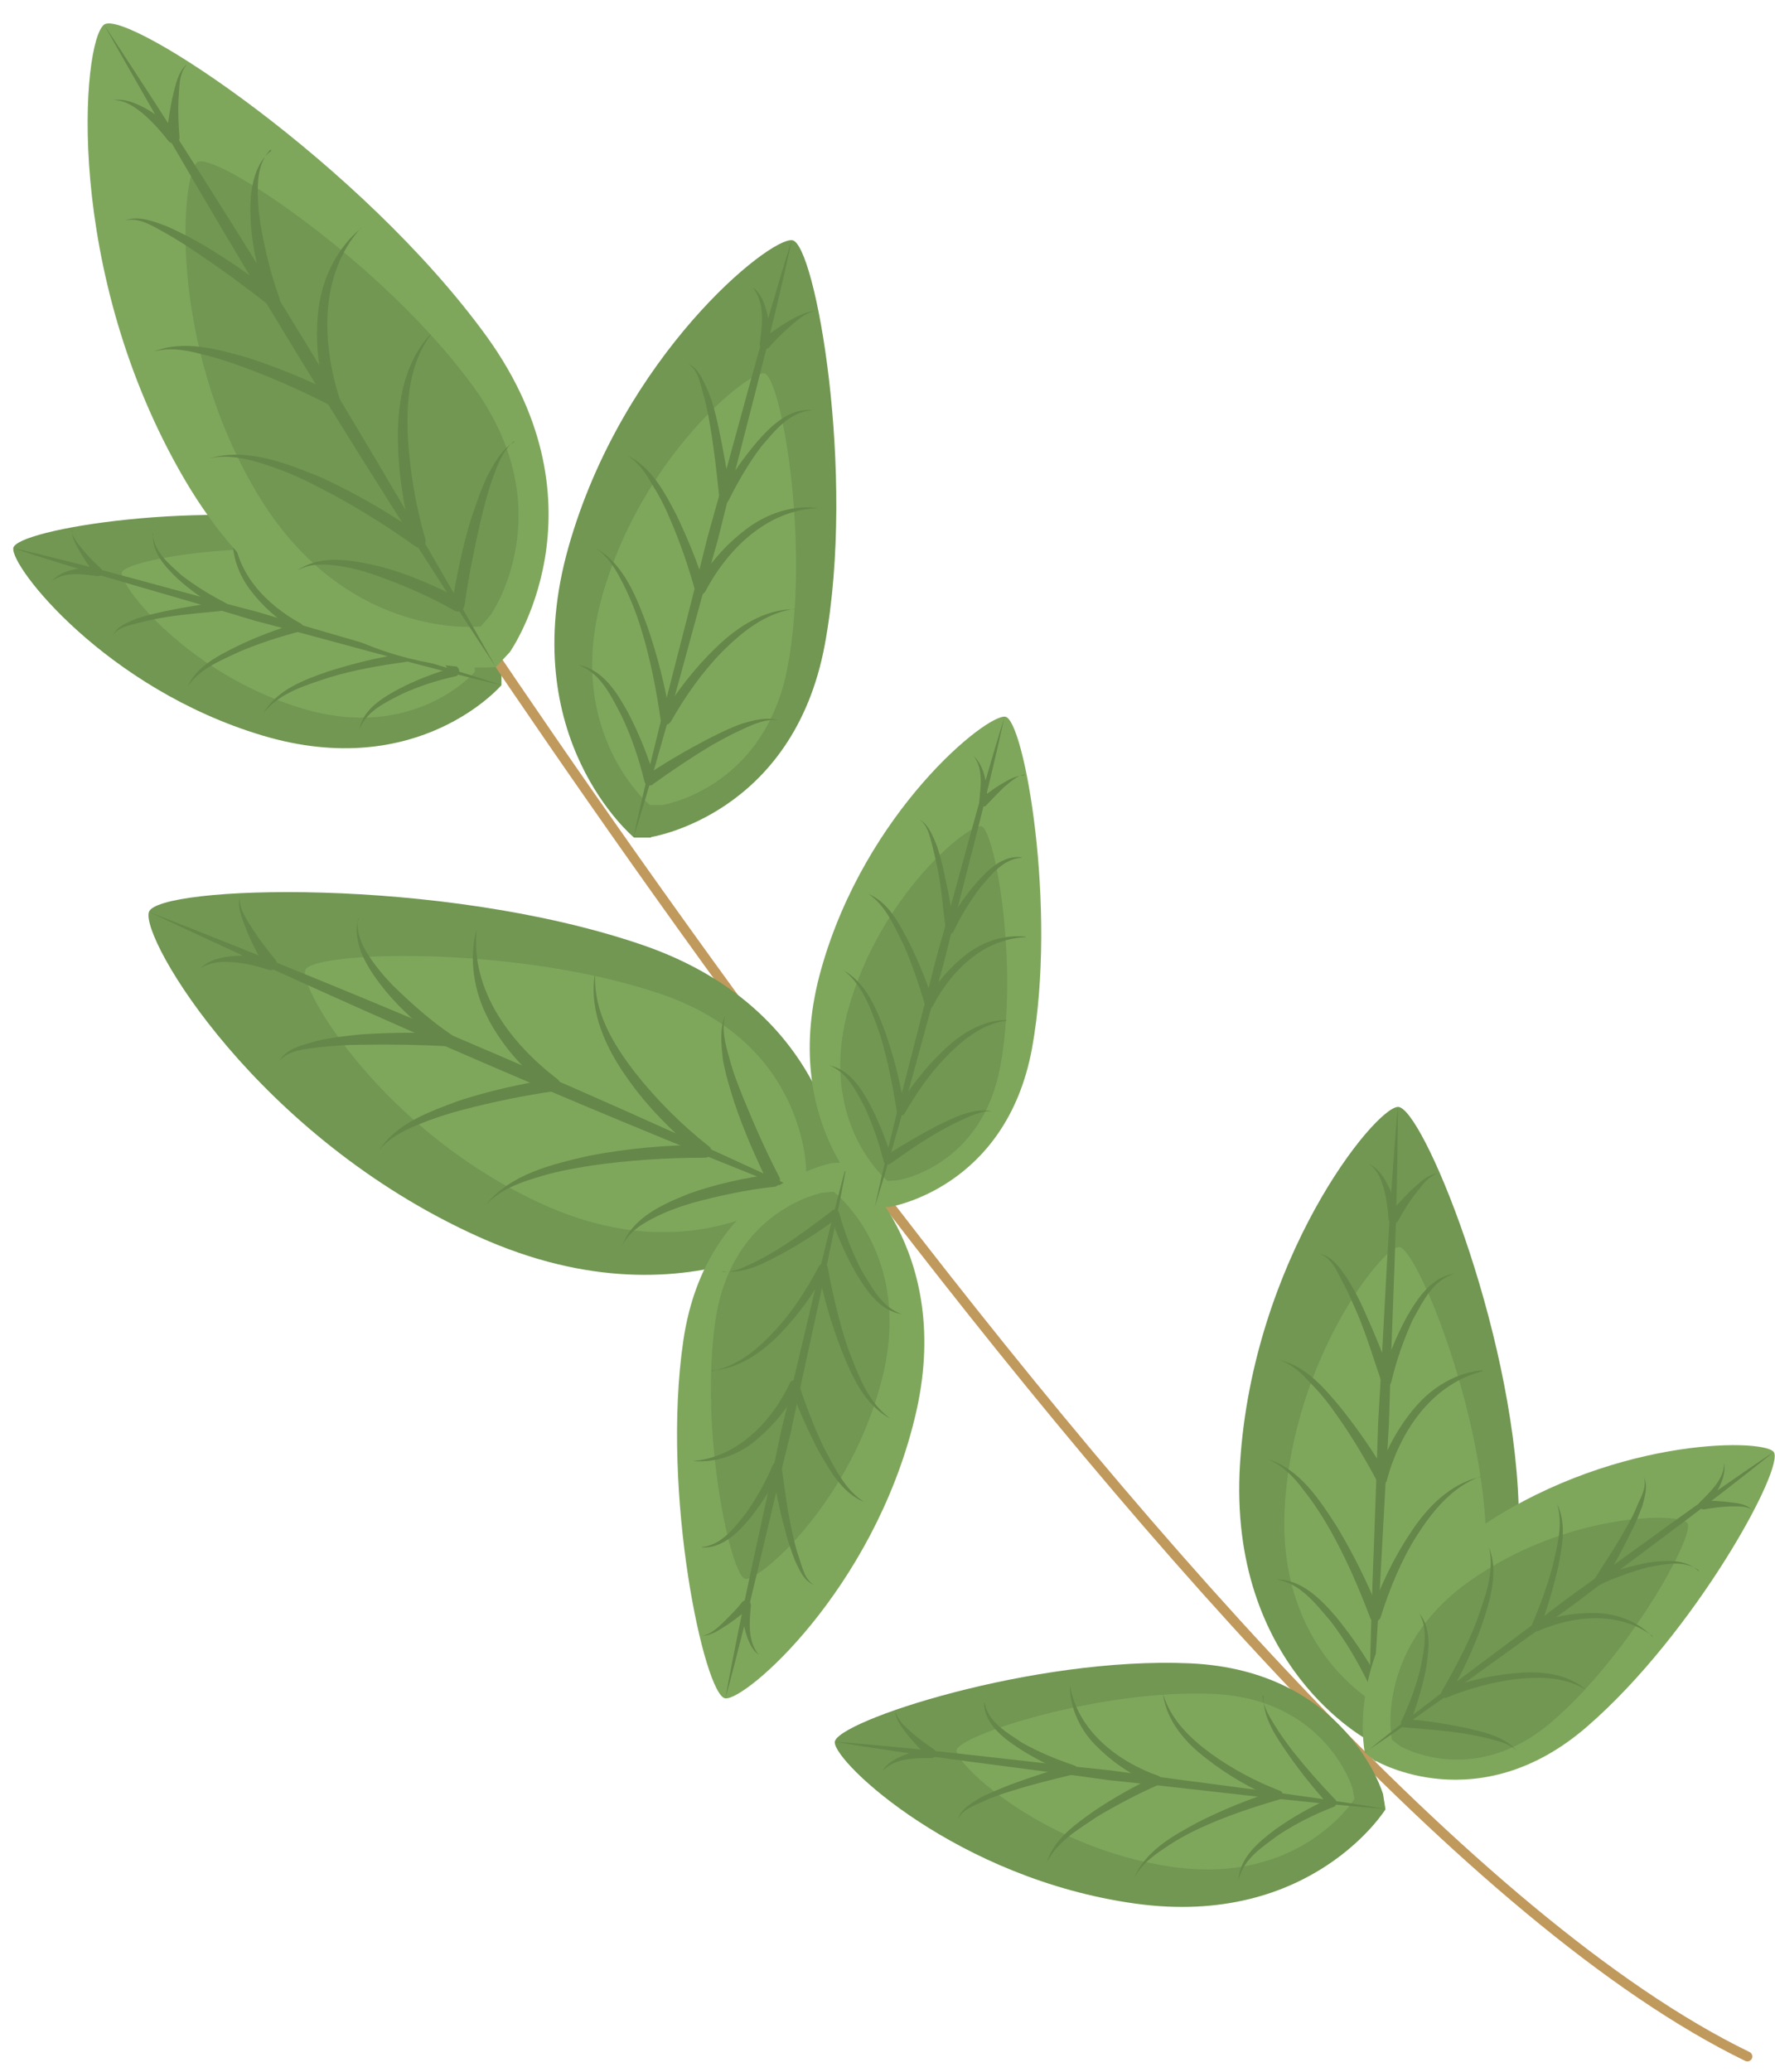
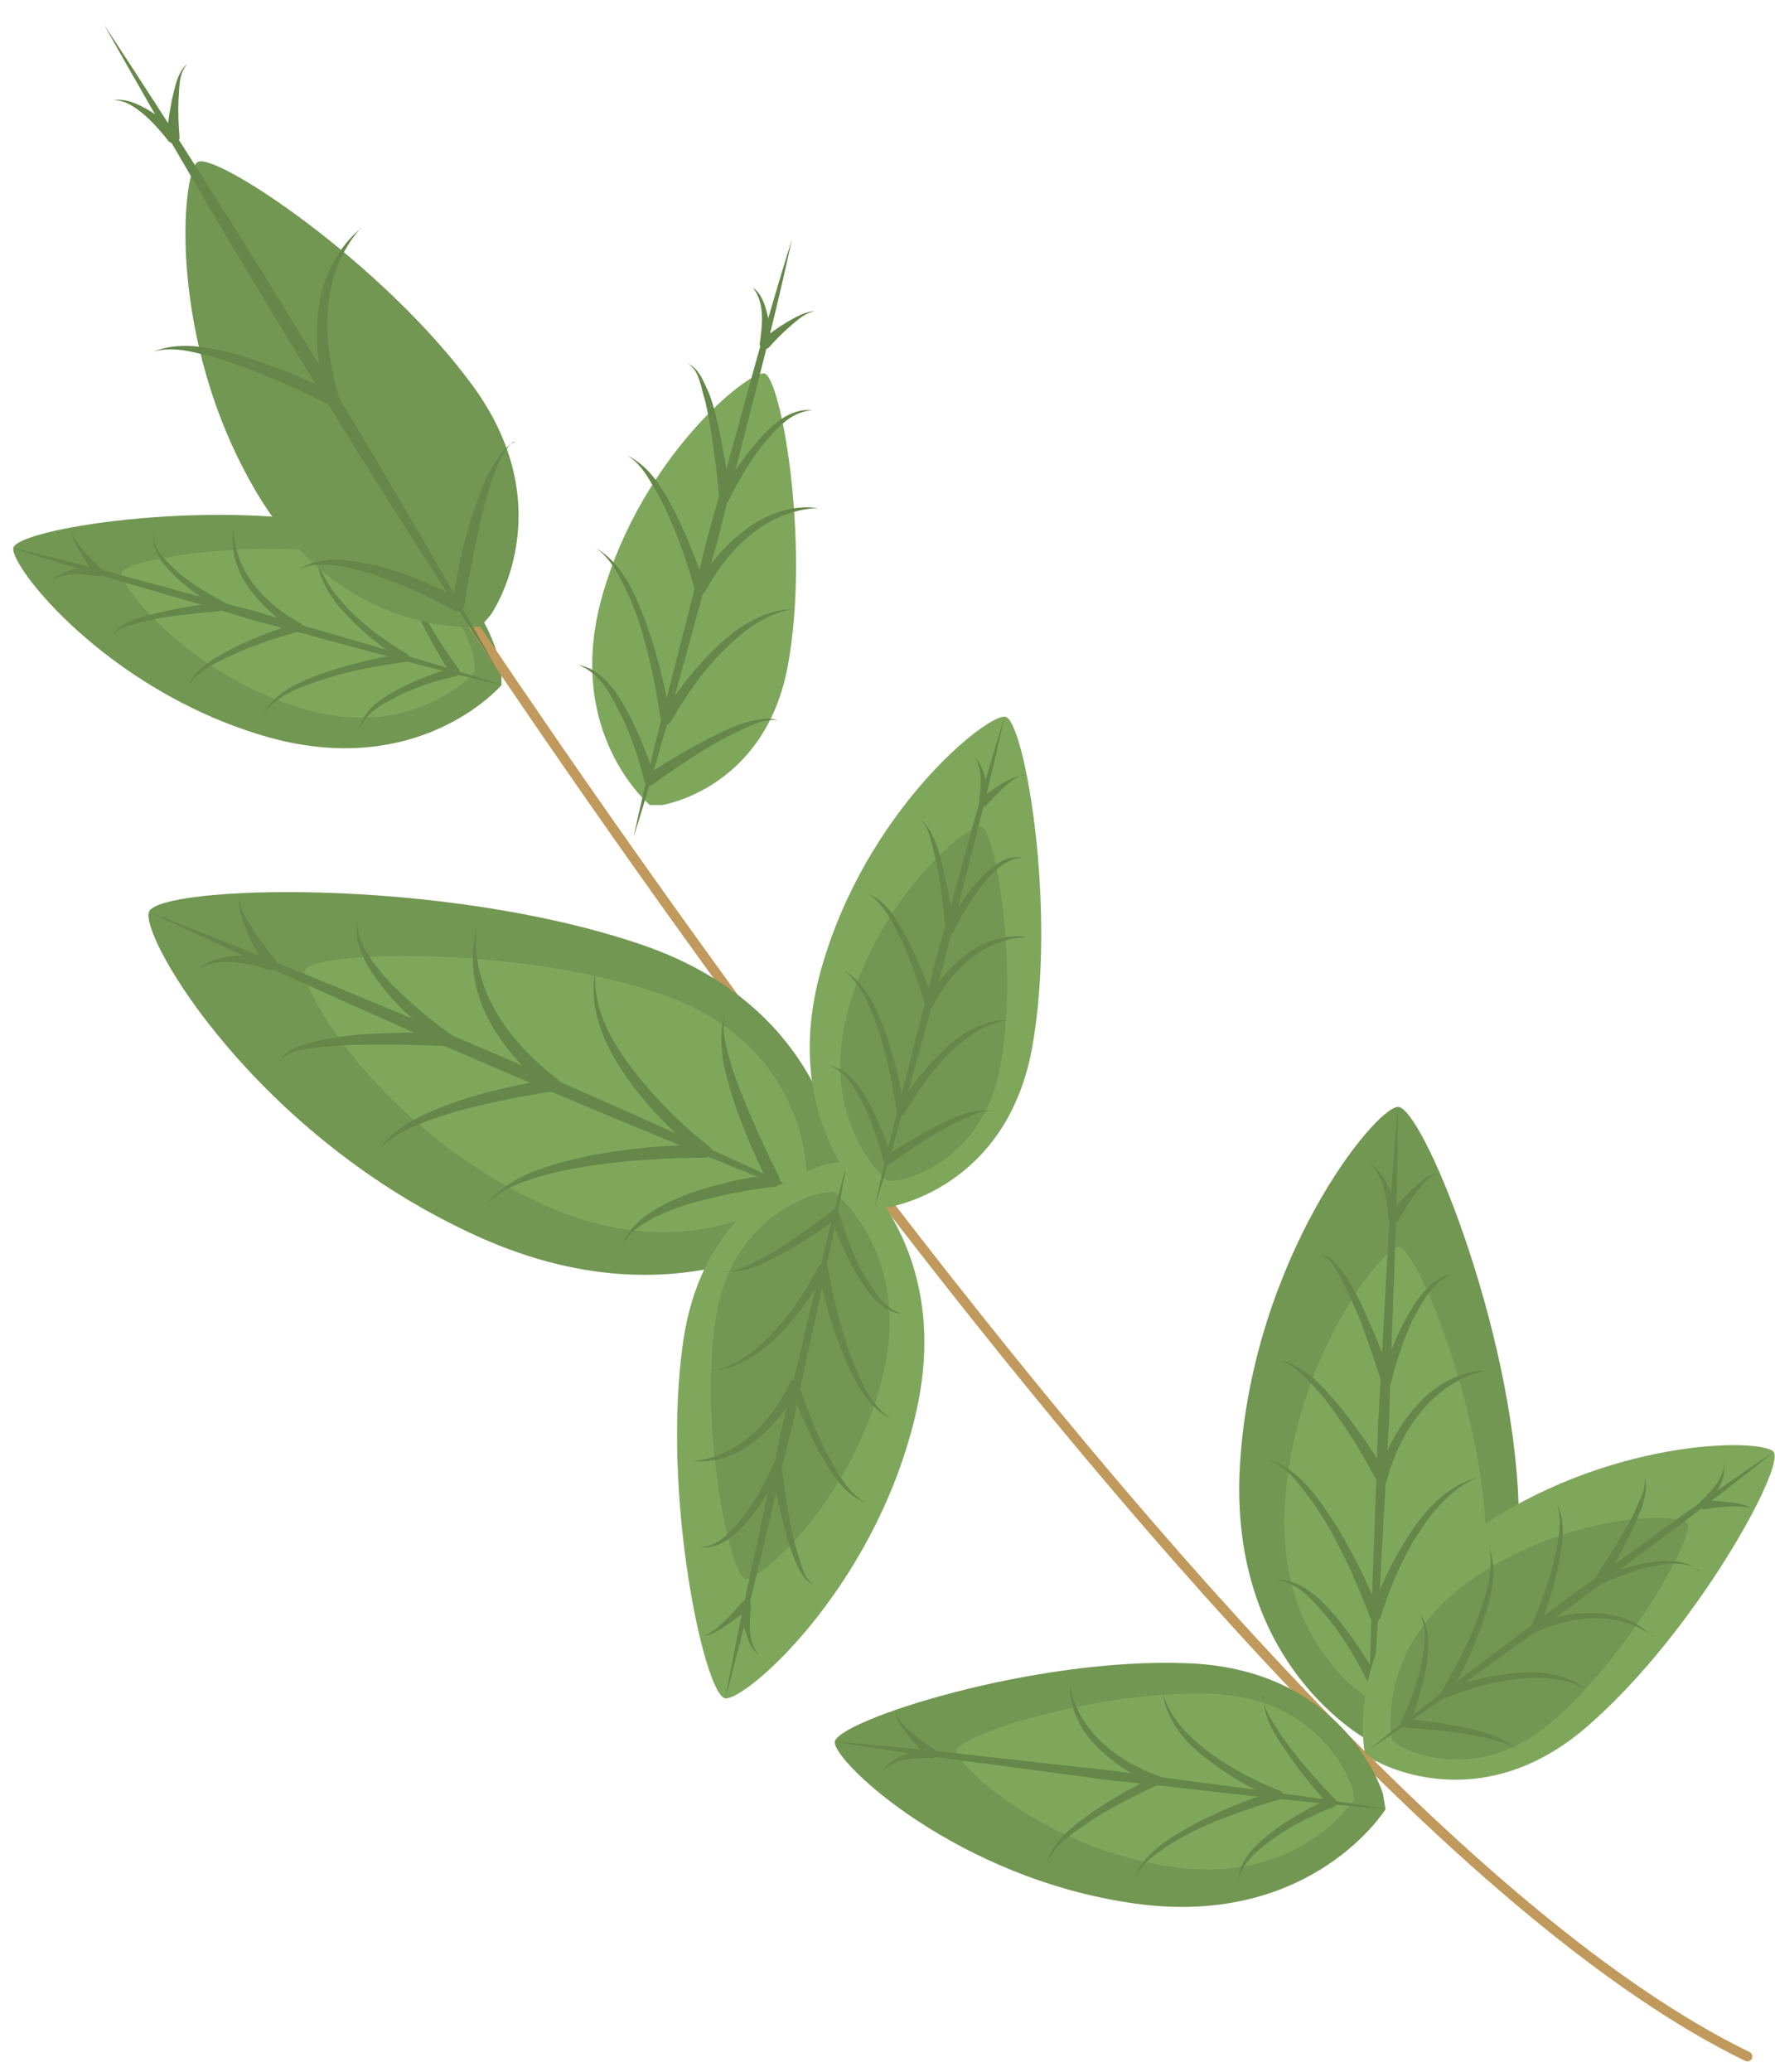
<svg xmlns="http://www.w3.org/2000/svg" id="b" width="36" height="42" viewBox="0 0 36 42">
  <path d="M10.17,13.6s-.32-2.38-3.17-2.94c-2.85-.56-6.67.07-6.73.45-.06.38,1.88,2.85,5.05,3.8,3.17.95,4.85-1.02,4.85-1.02v-.28Z" style="fill:#719752;" />
  <path d="M9.63,13.62s-1.22,1.43-3.51.74c-2.29-.69-3.69-2.47-3.65-2.75.05-.27,2.81-.73,4.86-.32,2.06.41,2.29,2.12,2.29,2.12" style="fill:#7fa75c;" />
  <path d="M10.17,13.89c-1.63-.54-3.29-.98-4.93-1.48-1.66-.43-3.31-.92-4.98-1.3,1.63.54,3.29.98,4.93,1.48,1.66.43,3.3.91,4.98,1.3Z" style="fill:#658749;" />
  <path d="M6.41,11.16c0,.5.28.96.62,1.31.34.36.73.67,1.15.94l.03-.16c-.53.07-1.04.2-1.55.36-.49.17-1.04.37-1.32.85.33-.42.87-.57,1.35-.73.5-.15,1.02-.24,1.53-.31.05,0,.08-.05.08-.1,0-.03-.02-.05-.04-.06-.41-.24-.81-.53-1.15-.87-.33-.34-.65-.74-.7-1.23Z" style="fill:#658749;" />
  <path d="M4.73,10.74c-.06.42.08.86.33,1.2.26.35.58.63.95.85l.02-.16c-.42.13-.83.28-1.22.47-.38.19-.81.4-1,.81.25-.36.67-.52,1.05-.7.4-.17.81-.3,1.22-.41.05-.01.07-.06.06-.11,0-.02-.02-.04-.04-.05-.7-.38-1.34-1.04-1.36-1.9Z" style="fill:#658749;" />
  <path d="M8.26,11.46c-.09.41.12.8.29,1.16.18.36.38.71.6,1.05l.05-.14c-.38.11-.75.25-1.1.43-.33.18-.73.41-.81.82.15-.37.53-.54.86-.71.35-.16.72-.28,1.09-.36.05-.01.08-.06.07-.11v-.03c-.24-.32-.46-.66-.65-1-.09-.17-.19-.35-.26-.53-.08-.18-.16-.37-.13-.57Z" style="fill:#658749;" />
  <path d="M3.11,10.81c-.05.38.25.69.5.93.27.24.57.45.89.63l.03-.16c-.4.03-.79.1-1.18.18-.19.04-.39.09-.58.15-.18.08-.39.15-.48.34.11-.17.33-.2.51-.25.19-.05.38-.09.57-.12.39-.06.78-.09,1.17-.13.05,0,.08-.04.08-.09,0-.03-.02-.06-.05-.07-.31-.16-.62-.35-.89-.56-.25-.23-.56-.47-.58-.84Z" style="fill:#658749;" />
  <path d="M1.46,10.74c-.01.18.1.33.18.48.09.15.19.29.29.43h0s.07-.15.07-.15c-.33.01-.71.02-.95.28.27-.2.63-.14.93-.1.05,0,.09-.02.1-.07,0-.03,0-.06-.03-.08h0c-.12-.11-.24-.23-.35-.36-.1-.13-.23-.26-.25-.42Z" style="fill:#658749;" />
  <path d="M6.75,8.33s17.59,27.97,28.69,33.36" style="fill:none; stroke:#c0995c; stroke-linecap:round; stroke-linejoin:round; stroke-width:.2px;" />
-   <path d="M10.34,13.22s2.05-2.91-.47-6.4C7.34,3.33,2.56.16,2.11.5c-.45.34-.84,5,1.64,9.23,2.49,4.24,6.31,3.79,6.31,3.79l.29-.31Z" style="fill:#7fa75c;" />
  <path d="M9.75,12.7s-2.76.32-4.56-2.74c-1.8-3.06-1.51-6.42-1.19-6.67.33-.25,3.78,2.04,5.61,4.56,1.82,2.52.34,4.62.34,4.62" style="fill:#719752;" />
  <path d="M10.06,13.53C7.56,9.1,4.91,4.75,2.11.5c2.5,4.44,5.15,8.78,7.95,13.03Z" style="fill:#658749;" />
-   <path d="M8.73,6.78c-.51.54-.66,1.33-.66,2.05,0,.74.12,1.46.31,2.18l.2-.14c-.65-.45-1.33-.85-2.04-1.18-.71-.29-1.51-.62-2.29-.4.39-.08.78.01,1.14.13.37.12.72.27,1.06.45.69.35,1.35.76,1.98,1.21.06.04.14.03.18-.03.02-.03.03-.08.02-.11-.2-.68-.32-1.4-.36-2.11-.03-.7.03-1.46.47-2.05Z" style="fill:#658749;" />
  <path d="M7.33,4.62c-.49.4-.79,1.01-.87,1.64-.08.64,0,1.27.18,1.89l.18-.16c-.58-.29-1.18-.54-1.8-.74-.61-.17-1.29-.37-1.91-.12.31-.09.63-.04.94.04.31.07.61.17.91.28.59.22,1.18.48,1.74.77.06.03.14,0,.18-.06.02-.03.02-.07,0-.1-.35-1.12-.41-2.49.44-3.44Z" style="fill:#658749;" />
  <path d="M10.43,8.96c-.26.15-.41.44-.55.7-.13.27-.22.56-.32.84-.18.57-.29,1.16-.4,1.75l.19-.1c-.52-.27-1.06-.51-1.62-.66-.55-.13-1.21-.27-1.71.08.26-.15.55-.14.83-.1.28.04.55.11.82.21.53.19,1.06.42,1.55.7.06.04.14.01.18-.05,0-.01.01-.03.02-.05.08-.58.2-1.16.33-1.73.07-.29.14-.57.24-.85.1-.27.2-.56.43-.75Z" style="fill:#658749;" />
-   <path d="M5.5,3.06c-.22.16-.33.44-.38.7-.05.27-.05.54-.03.81.04.54.18,1.06.34,1.58l.2-.15c-.47-.36-.95-.7-1.45-1-.25-.15-.52-.29-.79-.41-.27-.1-.58-.23-.86-.12.29-.07.56.11.8.24.25.14.5.3.73.46.48.32.95.67,1.41,1.03.06.04.14.04.18-.02.03-.04.03-.08.02-.13-.18-.49-.3-1-.39-1.52-.04-.26-.06-.52-.05-.78.01-.26.07-.53.26-.72Z" style="fill:#658749;" />
  <path d="M3.78,1.31c-.19.18-.23.46-.29.7-.05.25-.09.5-.11.76h0s.23-.08.23-.08c-.19-.18-.39-.33-.6-.46-.21-.12-.46-.24-.71-.2.25,0,.45.15.63.3.18.16.34.34.48.52.04.06.12.07.18.03.04-.03.06-.07.05-.11h0c-.02-.24-.03-.5-.02-.74.02-.24,0-.51.16-.71Z" style="fill:#658749;" />
  <path d="M17.1,24.1s-.01-3.56-4.09-4.95c-4.08-1.39-9.82-1.2-9.99-.66-.17.54,2.2,4.56,6.68,6.58,4.48,2.02,7.34-.55,7.34-.55l.06-.42Z" style="fill:#719752;" />
  <path d="M16.32,24.02s-2.07,1.86-5.3.4c-3.23-1.46-4.95-4.36-4.83-4.75s4.27-.52,7.21.48c2.95,1,2.95,3.57,2.95,3.57" style="fill:#7fa75c;" />
  <path d="M17.05,24.52c-4.6-2.17-9.28-4.18-14.02-6.03,4.61,2.17,9.28,4.18,14.02,6.03Z" style="fill:#658749;" />
  <path d="M12.06,19.78c-.11.73.23,1.47.65,2.06.42.61.95,1.12,1.51,1.6l.08-.23c-.79,0-1.57.07-2.35.22-.75.17-1.6.37-2.1,1,.27-.29.64-.44,1.01-.55.37-.12.75-.19,1.13-.25.76-.11,1.54-.16,2.31-.16.07,0,.13-.06.13-.13,0-.04-.02-.08-.05-.1-.56-.44-1.07-.95-1.51-1.51-.43-.56-.82-1.2-.8-1.94Z" style="fill:#658749;" />
  <path d="M9.67,18.83c-.17.6-.06,1.28.24,1.84.3.57.74,1.04,1.24,1.44l.06-.24c-.64.1-1.27.24-1.89.44-.59.22-1.27.45-1.63,1.01.2-.25.49-.4.79-.52.29-.12.59-.22.9-.3.61-.16,1.24-.29,1.87-.38.07,0,.12-.08.11-.15,0-.04-.03-.07-.05-.09-.93-.71-1.78-1.79-1.64-3.06Z" style="fill:#658749;" />
  <path d="M14.71,20.58c-.12.28-.08.6-.05.89.05.3.14.58.23.87.19.57.43,1.11.69,1.65l.1-.19c-.58.08-1.15.2-1.71.4-.52.21-1.15.48-1.35,1.06.12-.27.37-.43.62-.56.25-.13.52-.23.79-.31.55-.15,1.11-.27,1.67-.33.07,0,.12-.07.12-.14,0-.02,0-.03-.01-.05-.27-.52-.51-1.06-.73-1.6-.11-.27-.22-.55-.29-.83-.08-.28-.16-.57-.08-.86Z" style="fill:#658749;" />
  <path d="M7.27,18.62c-.08.26-.01.55.1.79.12.25.28.47.45.68.35.42.76.77,1.19,1.09l.08-.23c-.59-.02-1.18-.02-1.77.02-.29.03-.59.06-.88.13-.28.08-.61.14-.77.4.2-.22.52-.23.8-.27.29-.03.58-.05.87-.05.58-.01,1.16,0,1.74.03.07,0,.13-.05.14-.12,0-.05-.02-.09-.06-.11-.43-.29-.83-.65-1.2-1.01-.18-.19-.35-.39-.49-.61-.14-.21-.25-.47-.21-.74Z" style="fill:#658749;" />
  <path d="M4.86,18.19c-.05.25.08.5.17.74.1.23.22.46.35.68h0s.14-.2.14-.2c-.26-.04-.5-.05-.76-.03-.25.02-.52.07-.69.25.21-.14.46-.14.69-.12.24.02.47.08.69.15.07.02.14-.01.16-.08.01-.04,0-.09-.02-.12h0c-.16-.19-.31-.39-.45-.6-.13-.21-.29-.42-.28-.67Z" style="fill:#658749;" />
  <path d="M28.05,36.37s-.74-2.51-3.92-2.65c-3.17-.14-7.19,1.18-7.2,1.6,0,.42,2.5,2.77,6.09,3.27,3.58.5,5.08-1.91,5.08-1.91l-.05-.31Z" style="fill:#719752;" />
  <path d="M27.47,36.47s-1.08,1.74-3.67,1.38c-2.59-.36-4.4-2.06-4.4-2.36,0-.3,2.91-1.25,5.2-1.15,2.29.1,2.83,1.91,2.83,1.91" style="fill:#7fa75c;" />
  <path d="M28.09,36.67c-1.85-.31-3.71-.52-5.57-.78-1.86-.19-3.72-.44-5.59-.58,1.85.31,3.71.52,5.57.78,1.86.19,3.72.44,5.59.58Z" style="fill:#658749;" />
  <path d="M23.59,34.35c.07.54.46.99.89,1.31.43.34.9.6,1.4.82v-.18c-.55.17-1.09.39-1.6.65-.5.27-1.06.58-1.28,1.13.13-.26.36-.44.6-.6.23-.16.48-.3.74-.42.52-.24,1.06-.42,1.61-.58.05-.01.08-.07.06-.12,0-.03-.03-.05-.06-.06-.49-.19-.96-.44-1.39-.75-.42-.31-.82-.69-.97-1.21Z" style="fill:#658749;" />
  <path d="M21.7,34.18c0,.46.22.92.56,1.24.33.33.73.59,1.17.77v-.18c-.44.21-.85.44-1.25.71-.38.27-.81.57-.95,1.04.21-.43.64-.67,1.02-.93.4-.24.82-.46,1.25-.65.05-.02.07-.08.05-.13-.01-.02-.03-.04-.06-.05-.82-.29-1.63-.91-1.79-1.83Z" style="fill:#658749;" />
  <path d="M25.63,34.37c-.03.45.26.85.5,1.2.25.36.53.7.82,1.03l.03-.15c-.39.18-.77.39-1.12.64-.33.25-.72.57-.74,1.02.1-.43.49-.67.81-.91.35-.23.73-.42,1.12-.57.05-.02.07-.08.05-.12,0-.01-.01-.02-.02-.03-.3-.31-.59-.64-.86-.98-.13-.17-.26-.35-.37-.53-.11-.18-.23-.37-.24-.59Z" style="fill:#658749;" />
-   <path d="M19.96,34.52c0,.42.38.71.7.92.34.22.69.39,1.06.53v-.18c-.41.1-.82.24-1.23.39-.2.08-.4.16-.6.26-.18.11-.4.23-.46.44.09-.2.32-.27.51-.36.19-.09.4-.16.6-.22.41-.13.83-.23,1.24-.33.05-.01.08-.06.07-.11,0-.03-.03-.06-.06-.07-.36-.12-.72-.27-1.06-.46-.31-.21-.69-.42-.76-.81Z" style="fill:#658749;" />
  <path d="M18.16,34.71c.02.19.16.34.27.49.12.14.25.28.39.41h0s.06-.17.06-.17c-.19.03-.37.07-.54.14-.17.07-.35.16-.44.32.25-.26.65-.26.99-.26.05,0,.1-.04.1-.09,0-.03-.02-.06-.04-.08h0c-.15-.1-.3-.21-.44-.33-.13-.12-.29-.24-.34-.42Z" style="fill:#658749;" />
  <path d="M16.87,23.58s-2.55.48-3.01,3.59c-.46,3.11.43,7.21.85,7.26.41.05,2.99-2.19,3.84-5.67.86-3.48-1.37-5.2-1.37-5.2l-.31.02Z" style="fill:#7fa75c;" />
  <path d="M16.91,24.16s1.61,1.24.99,3.75c-.62,2.52-2.48,4.13-2.78,4.1-.3-.04-.94-3-.61-5.24.33-2.25,2.17-2.59,2.17-2.59" style="fill:#719752;" />
  <path d="M17.18,23.57c-.49,1.79-.88,3.61-1.33,5.41-.38,1.82-.81,3.63-1.14,5.46.49-1.79.88-3.61,1.33-5.41.38-1.82.81-3.63,1.14-5.46Z" style="fill:#658749;" />
  <path d="M14.43,27.78c.54-.02,1.02-.36,1.39-.74.38-.39.68-.82.95-1.29l-.18-.03c.11.57.27,1.12.48,1.66.21.52.46,1.1.99,1.38-.47-.34-.66-.91-.86-1.42-.18-.53-.31-1.09-.41-1.64,0-.05-.06-.08-.11-.08-.03,0-.05.02-.07.05-.24.46-.53.91-.88,1.29-.35.38-.76.74-1.29.83Z" style="fill:#658749;" />
  <path d="M14.06,29.62c.46.04.93-.13,1.28-.43.36-.3.65-.66.87-1.07h-.18c.16.44.35.87.57,1.29.23.4.48.86.93,1.04-.4-.25-.6-.7-.82-1.1-.2-.42-.37-.86-.51-1.3-.02-.05-.07-.08-.12-.06-.03,0-.05.03-.06.05-.37.78-1.06,1.51-1.98,1.58Z" style="fill:#658749;" />
  <path d="M14.65,25.77c.44.07.86-.17,1.24-.37.38-.21.75-.45,1.1-.71l-.15-.05c.14.41.31.8.52,1.17.21.35.49.77.93.83-.41-.14-.61-.55-.82-.89-.19-.37-.34-.76-.45-1.16-.01-.05-.07-.08-.12-.06-.01,0-.02,0-.03.02-.34.26-.69.52-1.05.75-.18.11-.37.22-.56.31-.19.09-.39.19-.61.17Z" style="fill:#658749;" />
  <path d="M14.23,31.37c.41.03.74-.3.98-.59.25-.31.45-.64.63-1l-.18-.03c.06.43.15.85.26,1.26.05.21.12.41.2.62.09.19.18.42.39.5-.19-.11-.23-.34-.3-.54-.07-.2-.12-.41-.16-.61-.09-.41-.14-.84-.2-1.26,0-.05-.05-.09-.1-.08-.03,0-.06.03-.07.05-.15.35-.34.69-.56,1-.23.28-.48.63-.88.67Z" style="fill:#658749;" />
  <path d="M14.24,33.16c.19,0,.35-.12.51-.22.15-.1.3-.22.45-.34h0s-.16-.07-.16-.07c0,.19.03.37.08.55.05.17.12.36.27.47-.23-.28-.19-.67-.16-1,0-.05-.03-.1-.08-.11-.03,0-.07.01-.09.03h0c-.11.14-.24.27-.37.4-.13.12-.26.26-.45.29Z" style="fill:#658749;" />
-   <path d="M13.2,16.97s2.89-.44,3.53-3.91c.64-3.48-.2-8.12-.66-8.19-.46-.07-3.44,2.34-4.54,6.22-1.1,3.88,1.33,5.89,1.33,5.89h.35Z" style="fill:#719752;" />
  <path d="M13.18,16.32s-1.76-1.46-.96-4.26c.8-2.8,2.95-4.54,3.28-4.49.33.05.94,3.4.48,5.92-.46,2.51-2.55,2.83-2.55,2.83" style="fill:#7fa75c;" />
  <path d="M12.85,16.97c.63-1.99,1.14-4.02,1.71-6.03.5-2.03,1.06-4.04,1.5-6.08-.63,2-1.14,4.02-1.71,6.03-.5,2.03-1.06,4.04-1.5,6.08Z" style="fill:#658749;" />
  <path d="M16.11,12.35c-.61,0-1.16.36-1.59.78-.44.42-.8.9-1.12,1.41l.2.04c-.1-.64-.26-1.27-.47-1.88-.22-.59-.47-1.26-1.05-1.59.27.18.43.47.57.75.14.28.26.58.35.88.19.61.31,1.24.4,1.86,0,.06.06.1.12.09.03,0,.06-.03.08-.05.29-.51.63-1,1.04-1.42.41-.41.89-.8,1.49-.88Z" style="fill:#658749;" />
  <path d="M16.59,10.3c-.51-.07-1.04.11-1.46.43-.42.32-.76.71-1.02,1.17l.2.02c-.16-.51-.36-1-.59-1.48-.24-.46-.51-.98-1.01-1.21.23.13.38.35.51.58.14.22.26.45.36.69.21.48.38.98.52,1.48.02.06.08.09.13.07.03,0,.05-.03.07-.05.45-.86,1.25-1.66,2.29-1.7Z" style="fill:#658749;" />
  <path d="M15.78,14.6c-.24-.07-.49,0-.73.07-.23.08-.45.19-.67.3-.44.23-.86.47-1.27.75l.17.06c-.14-.46-.32-.91-.54-1.33-.22-.4-.51-.88-1.01-.97.46.17.67.64.88,1.04.2.42.35.87.46,1.32.01.06.07.09.13.08.01,0,.03,0,.04-.02.39-.28.79-.55,1.21-.8.21-.12.42-.23.64-.33.22-.1.45-.2.69-.17Z" style="fill:#658749;" />
  <path d="M16.48,8.32c-.46-.06-.84.31-1.12.63-.29.34-.54.7-.75,1.09l.2.04c-.05-.48-.14-.96-.24-1.43-.05-.24-.11-.47-.2-.7-.1-.21-.19-.48-.42-.58.21.13.25.39.31.61.07.23.11.46.15.7.08.47.13.95.18,1.42,0,.06.06.1.11.1.04,0,.07-.03.08-.06.19-.38.41-.76.67-1.1.27-.31.56-.69,1.01-.72Z" style="fill:#658749;" />
  <path d="M16.54,6.31c-.21,0-.4.12-.58.22-.18.11-.35.23-.51.36h0s.18.09.18.09c0-.21-.02-.42-.07-.62-.05-.2-.12-.41-.29-.53.25.32.19.76.14,1.13-.01.06.03.11.08.12.04,0,.07-.01.1-.03h0c.13-.15.28-.3.43-.43.15-.13.31-.28.51-.31Z" style="fill:#658749;" />
  <path d="M28.12,35.21s2.8-1.07,2.68-4.7c-.12-3.63-1.97-8.1-2.45-8.07-.48.03-2.94,3.09-3.2,7.23-.26,4.13,2.62,5.62,2.62,5.62l.35-.08Z" style="fill:#719752;" />
  <path d="M27.95,34.56s-2.08-1.08-1.89-4.06c.19-2.98,1.97-5.2,2.31-5.22.34-.02,1.68,3.21,1.77,5.83.09,2.62-1.94,3.39-1.94,3.39" style="fill:#7fa75c;" />
  <path d="M27.77,35.29c.19-2.14.27-4.28.4-6.42.06-2.14.18-4.28.18-6.43-.19,2.14-.27,4.28-.4,6.42-.06,2.14-.18,4.28-.18,6.43Z" style="fill:#658749;" />
  <path d="M30.03,29.94c-.61.13-1.09.62-1.42,1.13-.35.52-.61,1.08-.82,1.66h.2c-.24-.63-.54-1.22-.88-1.79-.35-.54-.75-1.16-1.4-1.36.31.13.54.37.73.63.2.25.38.53.54.81.32.57.58,1.17.81,1.78.02.06.08.08.14.06.03-.01.06-.04.07-.07.18-.57.41-1.14.73-1.65.32-.5.72-1,1.3-1.21Z" style="fill:#658749;" />
  <path d="M30.07,27.78c-.53.04-1.02.34-1.37.75-.35.41-.6.88-.77,1.4l.2-.02c-.27-.48-.58-.92-.92-1.35-.34-.41-.72-.87-1.27-.99.26.08.46.27.64.47.19.19.36.4.51.62.31.43.59.9.84,1.37.03.05.09.07.15.04.03-.01.05-.04.05-.07.26-.96.89-1.93,1.93-2.2Z" style="fill:#658749;" />
  <path d="M30.19,32.27c-.25-.02-.5.11-.72.23-.22.13-.41.29-.61.45-.39.32-.76.66-1.11,1.03l.18.02c-.24-.43-.52-.84-.83-1.22-.31-.36-.71-.77-1.22-.76.49.07.81.5,1.11.85.29.38.54.8.75,1.23.03.05.09.08.15.05.01,0,.02-.02.03-.03.33-.37.67-.73,1.04-1.06.18-.16.37-.33.57-.47.2-.14.4-.3.66-.32Z" style="fill:#658749;" />
  <path d="M29.52,25.82c-.48.05-.77.5-.99.88-.22.4-.38.82-.52,1.26h.21c-.15-.48-.35-.94-.55-1.39-.1-.23-.22-.45-.35-.66-.14-.19-.29-.44-.55-.49.24.09.34.34.45.55.12.21.21.44.31.66.19.45.33.92.49,1.39.02.06.08.09.13.07.04-.01.06-.04.07-.08.1-.43.25-.85.43-1.25.21-.37.41-.82.86-.94Z" style="fill:#658749;" />
  <path d="M29.14,23.79c-.22.04-.37.21-.53.35-.15.15-.3.31-.44.48h0s.2.05.2.05c-.05-.21-.11-.41-.2-.6-.09-.19-.21-.38-.4-.47.17.12.25.32.3.51.05.19.08.4.09.59,0,.06.05.11.11.1.04,0,.07-.02.09-.06h0c.1-.18.21-.36.34-.53.13-.16.25-.35.45-.42Z" style="fill:#658749;" />
  <path d="M18.03,24.47s2.37-.36,2.9-3.21c.52-2.86-.16-6.67-.54-6.73-.38-.06-2.83,1.92-3.73,5.1-.91,3.19,1.09,4.84,1.09,4.84h.28Z" style="fill:#7fa75c;" />
  <path d="M18,23.94s-1.44-1.19-.79-3.5c.65-2.3,2.42-3.73,2.69-3.69.27.04.77,2.79.39,4.86-.38,2.06-2.09,2.32-2.09,2.32" style="fill:#719752;" />
  <path d="M17.74,24.48c.51-1.64.93-3.3,1.4-4.95.41-1.67.87-3.32,1.23-4.99-.51,1.64-.93,3.3-1.4,4.95-.41,1.67-.87,3.32-1.23,4.99Z" style="fill:#658749;" />
  <path d="M20.41,20.68c-.5,0-.96.3-1.3.64-.36.34-.66.74-.92,1.16l.16.03c-.08-.53-.21-1.04-.38-1.54-.18-.49-.39-1.03-.86-1.3.42.33.58.86.75,1.34.15.5.25,1.02.33,1.53,0,.05.05.08.1.07.03,0,.05-.02.06-.04.24-.42.52-.82.85-1.16.34-.34.73-.66,1.22-.72Z" style="fill:#658749;" />
  <path d="M20.81,18.99c-.42-.05-.86.09-1.2.35-.34.26-.62.59-.84.96l.16.02c-.13-.42-.3-.82-.49-1.21-.2-.38-.41-.81-.83-.99.36.24.53.67.72,1.04.17.39.31.8.43,1.21.01.05.06.07.11.06.02,0,.04-.02.05-.04.37-.71,1.03-1.36,1.88-1.39Z" style="fill:#658749;" />
  <path d="M20.14,22.53c-.41-.08-.8.13-1.15.3-.36.19-.7.39-1.04.61l.14.05c-.12-.38-.26-.74-.44-1.09-.18-.33-.42-.72-.83-.8.37.14.55.53.72.85.16.35.29.72.38,1.09.01.05.06.08.11.06.01,0,.02,0,.03-.01.32-.23.65-.46.99-.65.17-.1.35-.19.53-.27.18-.08.37-.16.57-.14Z" style="fill:#658749;" />
  <path d="M20.72,17.38c-.38-.05-.69.26-.92.52-.24.28-.44.58-.62.9l.16.03c-.04-.4-.11-.78-.2-1.17-.04-.19-.09-.39-.16-.57-.08-.18-.16-.39-.34-.48.17.11.21.32.26.5.05.19.09.38.13.57.07.38.1.78.15,1.17,0,.05.05.08.09.08.03,0,.06-.02.07-.05.15-.32.34-.62.55-.9.22-.25.46-.57.83-.59Z" style="fill:#658749;" />
  <path d="M20.77,15.72c-.18,0-.33.1-.47.18-.15.09-.28.19-.42.3h0s.15.07.15.07c-.02-.33-.03-.71-.29-.95.21.26.15.63.12.93,0,.05.02.09.07.1.03,0,.06,0,.08-.03h0c.11-.12.23-.24.35-.36.13-.1.25-.23.42-.26Z" style="fill:#658749;" />
  <path d="M27.91,35.7s2.07,1.21,4.27-.69c2.2-1.9,4.05-5.3,3.79-5.58-.26-.28-3.4-.28-6.11,1.64-2.7,1.91-2.18,4.46-2.18,4.46l.22.18Z" style="fill:#7fa75c;" />
  <path d="M28.23,35.27s-.37-1.84,1.58-3.22c1.95-1.38,4.22-1.39,4.41-1.18.19.2-1.15,2.66-2.74,4.03-1.59,1.37-3.08.5-3.08.5" style="fill:#719752;" />
  <path d="M27.69,35.52c1.43-.95,2.8-1.99,4.2-2.97,1.36-1.04,2.76-2.04,4.09-3.12-1.43.95-2.8,1.98-4.2,2.98-1.36,1.04-2.76,2.04-4.09,3.12Z" style="fill:#658749;" />
  <path d="M32.15,34.24c-.39-.32-.93-.37-1.42-.32-.49.04-.98.16-1.45.33l.11.12c.27-.46.49-.94.67-1.44.16-.49.34-1.05.14-1.56.12.52-.09,1.03-.26,1.52-.19.48-.44.95-.7,1.4-.02.04-.01.09.03.12.02.01.05.02.08,0,.44-.18.92-.31,1.39-.37.47-.05.98-.05,1.4.2Z" style="fill:#658749;" />
  <path d="M33.51,33.18c-.29-.31-.72-.47-1.15-.48-.43-.01-.85.07-1.26.22l.12.11c.16-.41.28-.83.38-1.25.08-.42.18-.89-.02-1.29.13.42,0,.85-.09,1.26-.11.41-.26.82-.43,1.21-.02.04,0,.1.05.11.02,0,.05,0,.07,0,.73-.32,1.65-.42,2.34.1Z" style="fill:#658749;" />
  <path d="M30.78,35.51c-.27-.32-.71-.4-1.09-.49-.4-.08-.79-.14-1.19-.17l.08.12c.15-.37.26-.74.34-1.13.06-.37.12-.83-.14-1.14.2.34.1.75.03,1.12-.09.37-.23.74-.39,1.08-.02.04,0,.1.04.12h.03c.39.03.79.06,1.18.12.2.03.39.07.58.12.19.05.39.1.53.25Z" style="fill:#658749;" />
  <path d="M34.46,31.86c-.27-.27-.7-.23-1.04-.18-.36.07-.7.17-1.04.31l.11.13c.22-.33.4-.68.58-1.04.09-.18.17-.36.24-.55.05-.19.12-.4.03-.59.06.19-.04.38-.12.55-.07.18-.16.35-.26.52-.19.34-.41.67-.62,1-.03.04-.02.09.02.12.02.02.06.02.08,0,.32-.15.65-.27.99-.36.33-.06.72-.15,1.02.06Z" style="fill:#658749;" />
  <path d="M35.53,30.6c-.13-.12-.32-.13-.48-.15-.17-.02-.34-.03-.52-.03h0s.07.15.07.15c.19-.27.42-.58.37-.92,0,.33-.27.58-.49.8-.04.03-.04.09,0,.12.02.02.05.03.08.03h0c.16-.03.33-.05.5-.06.16,0,.34-.02.49.07Z" style="fill:#658749;" />
</svg>